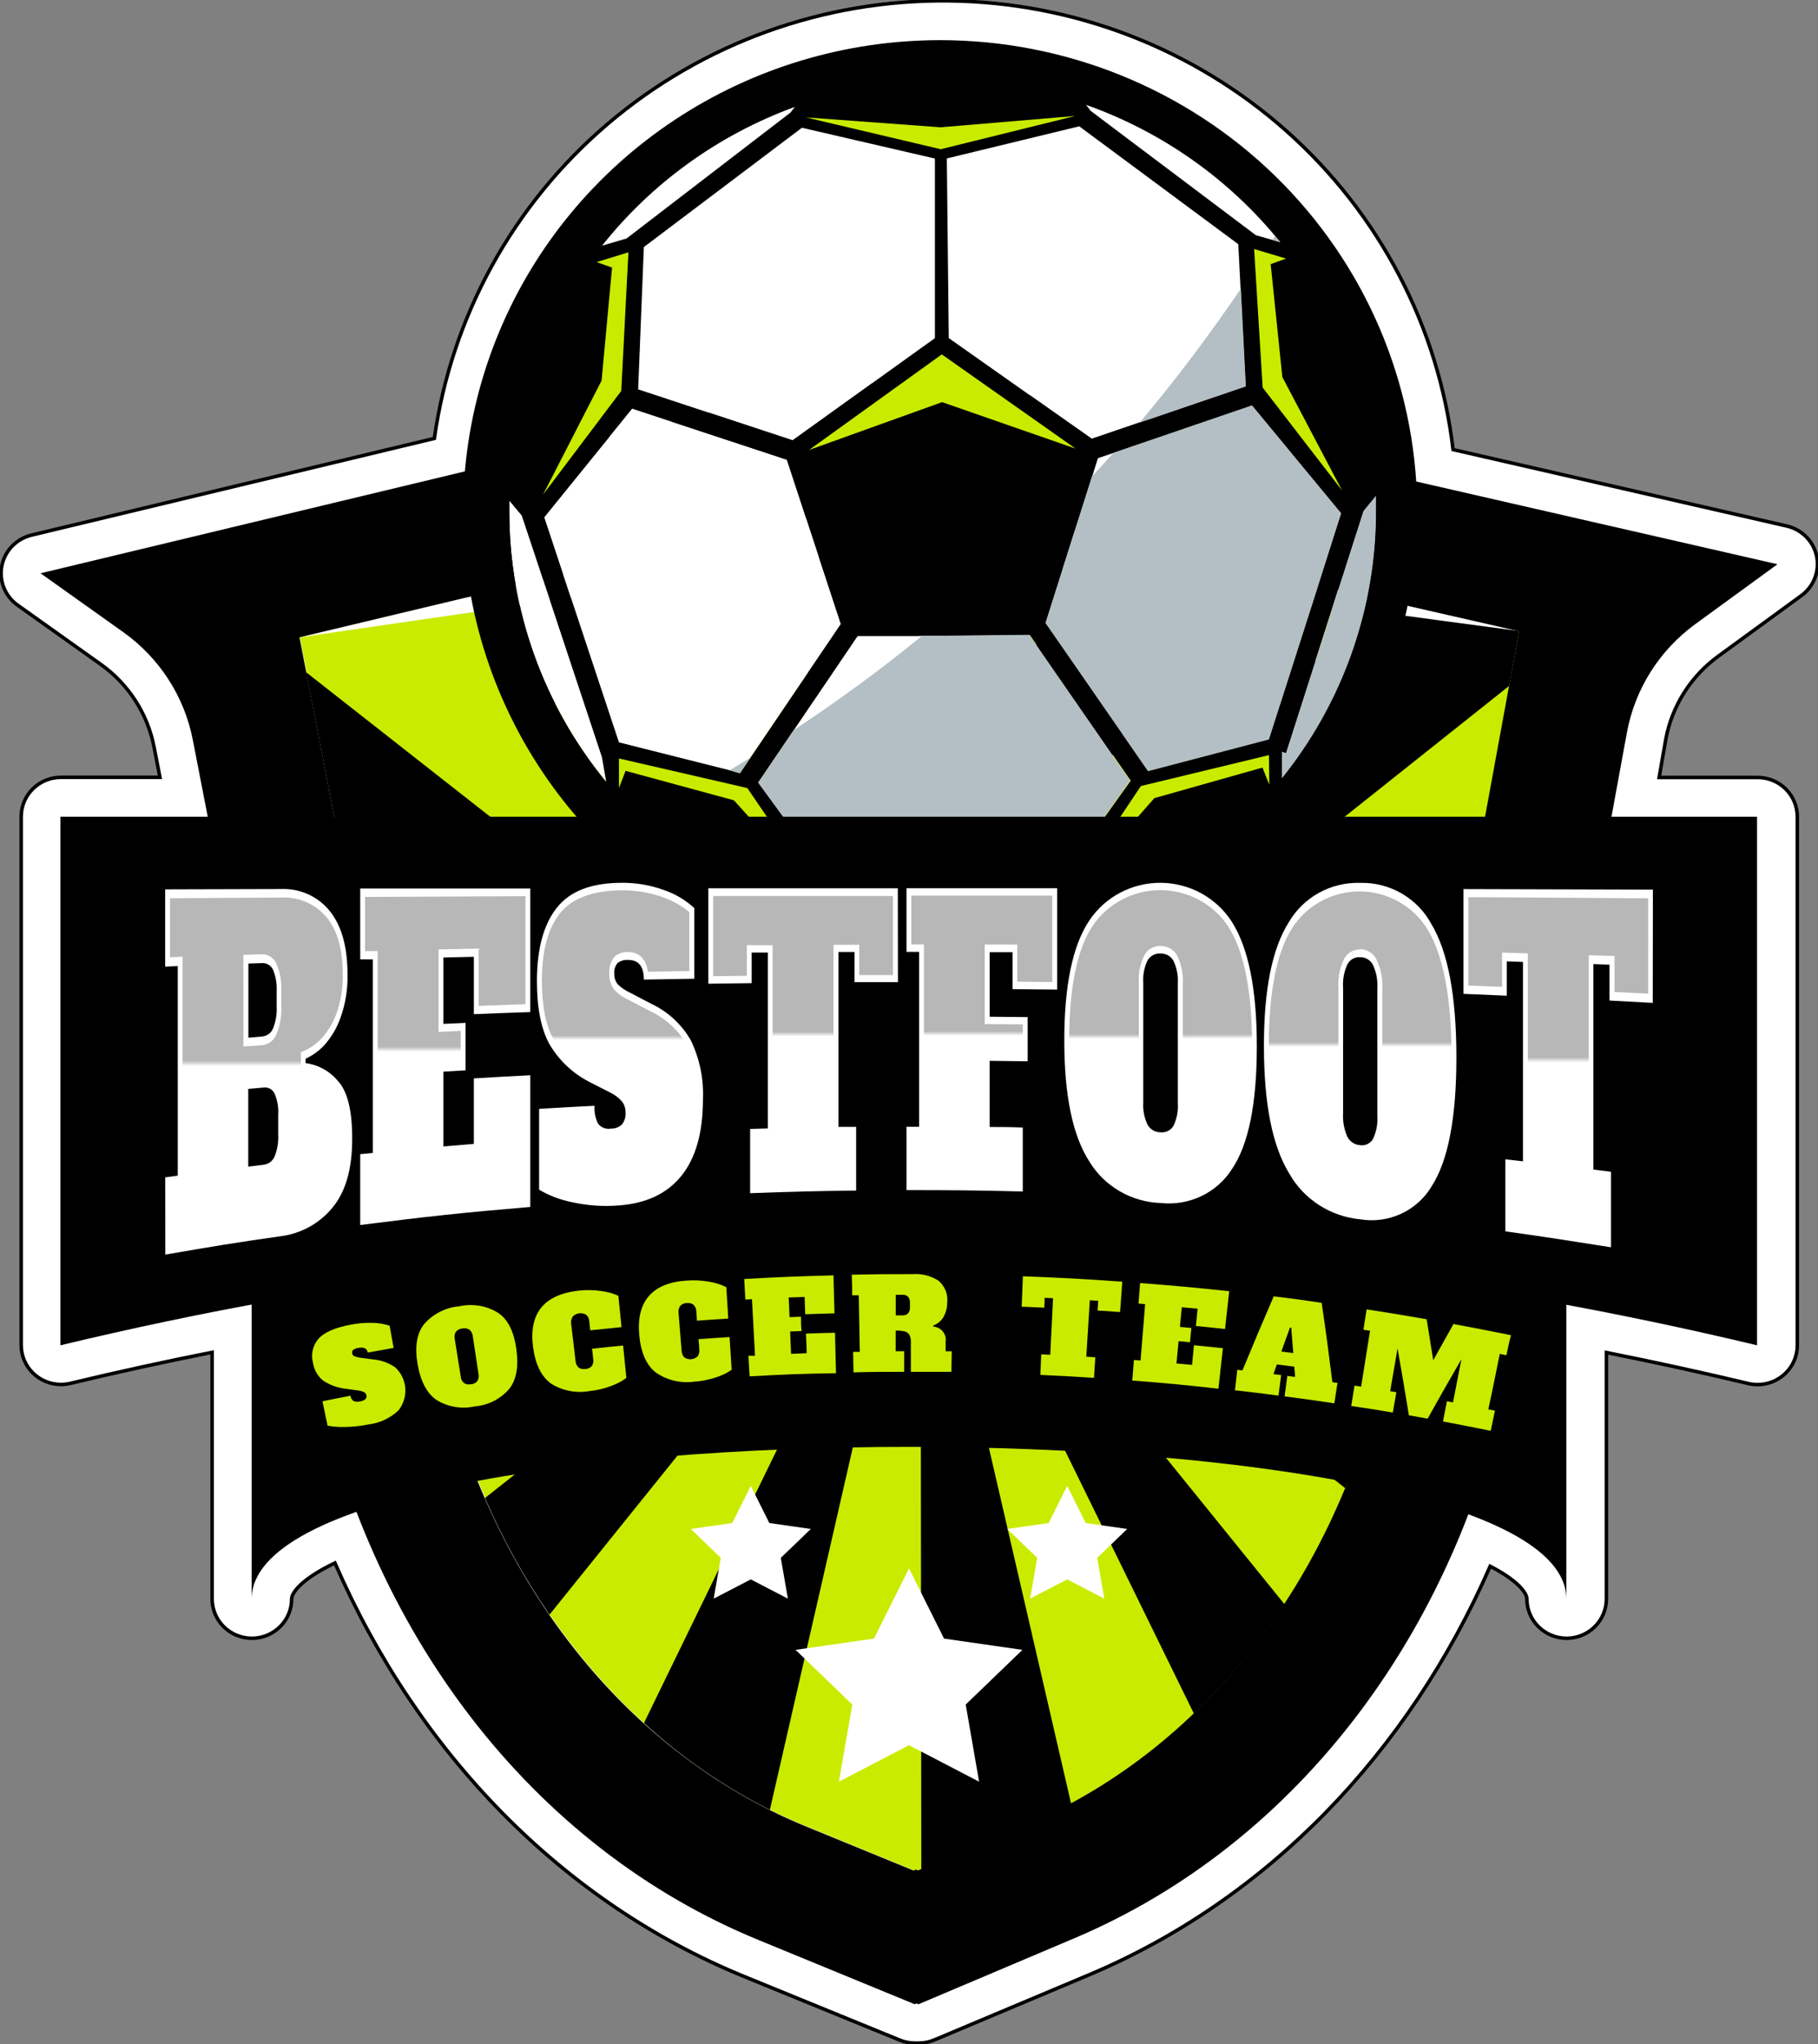
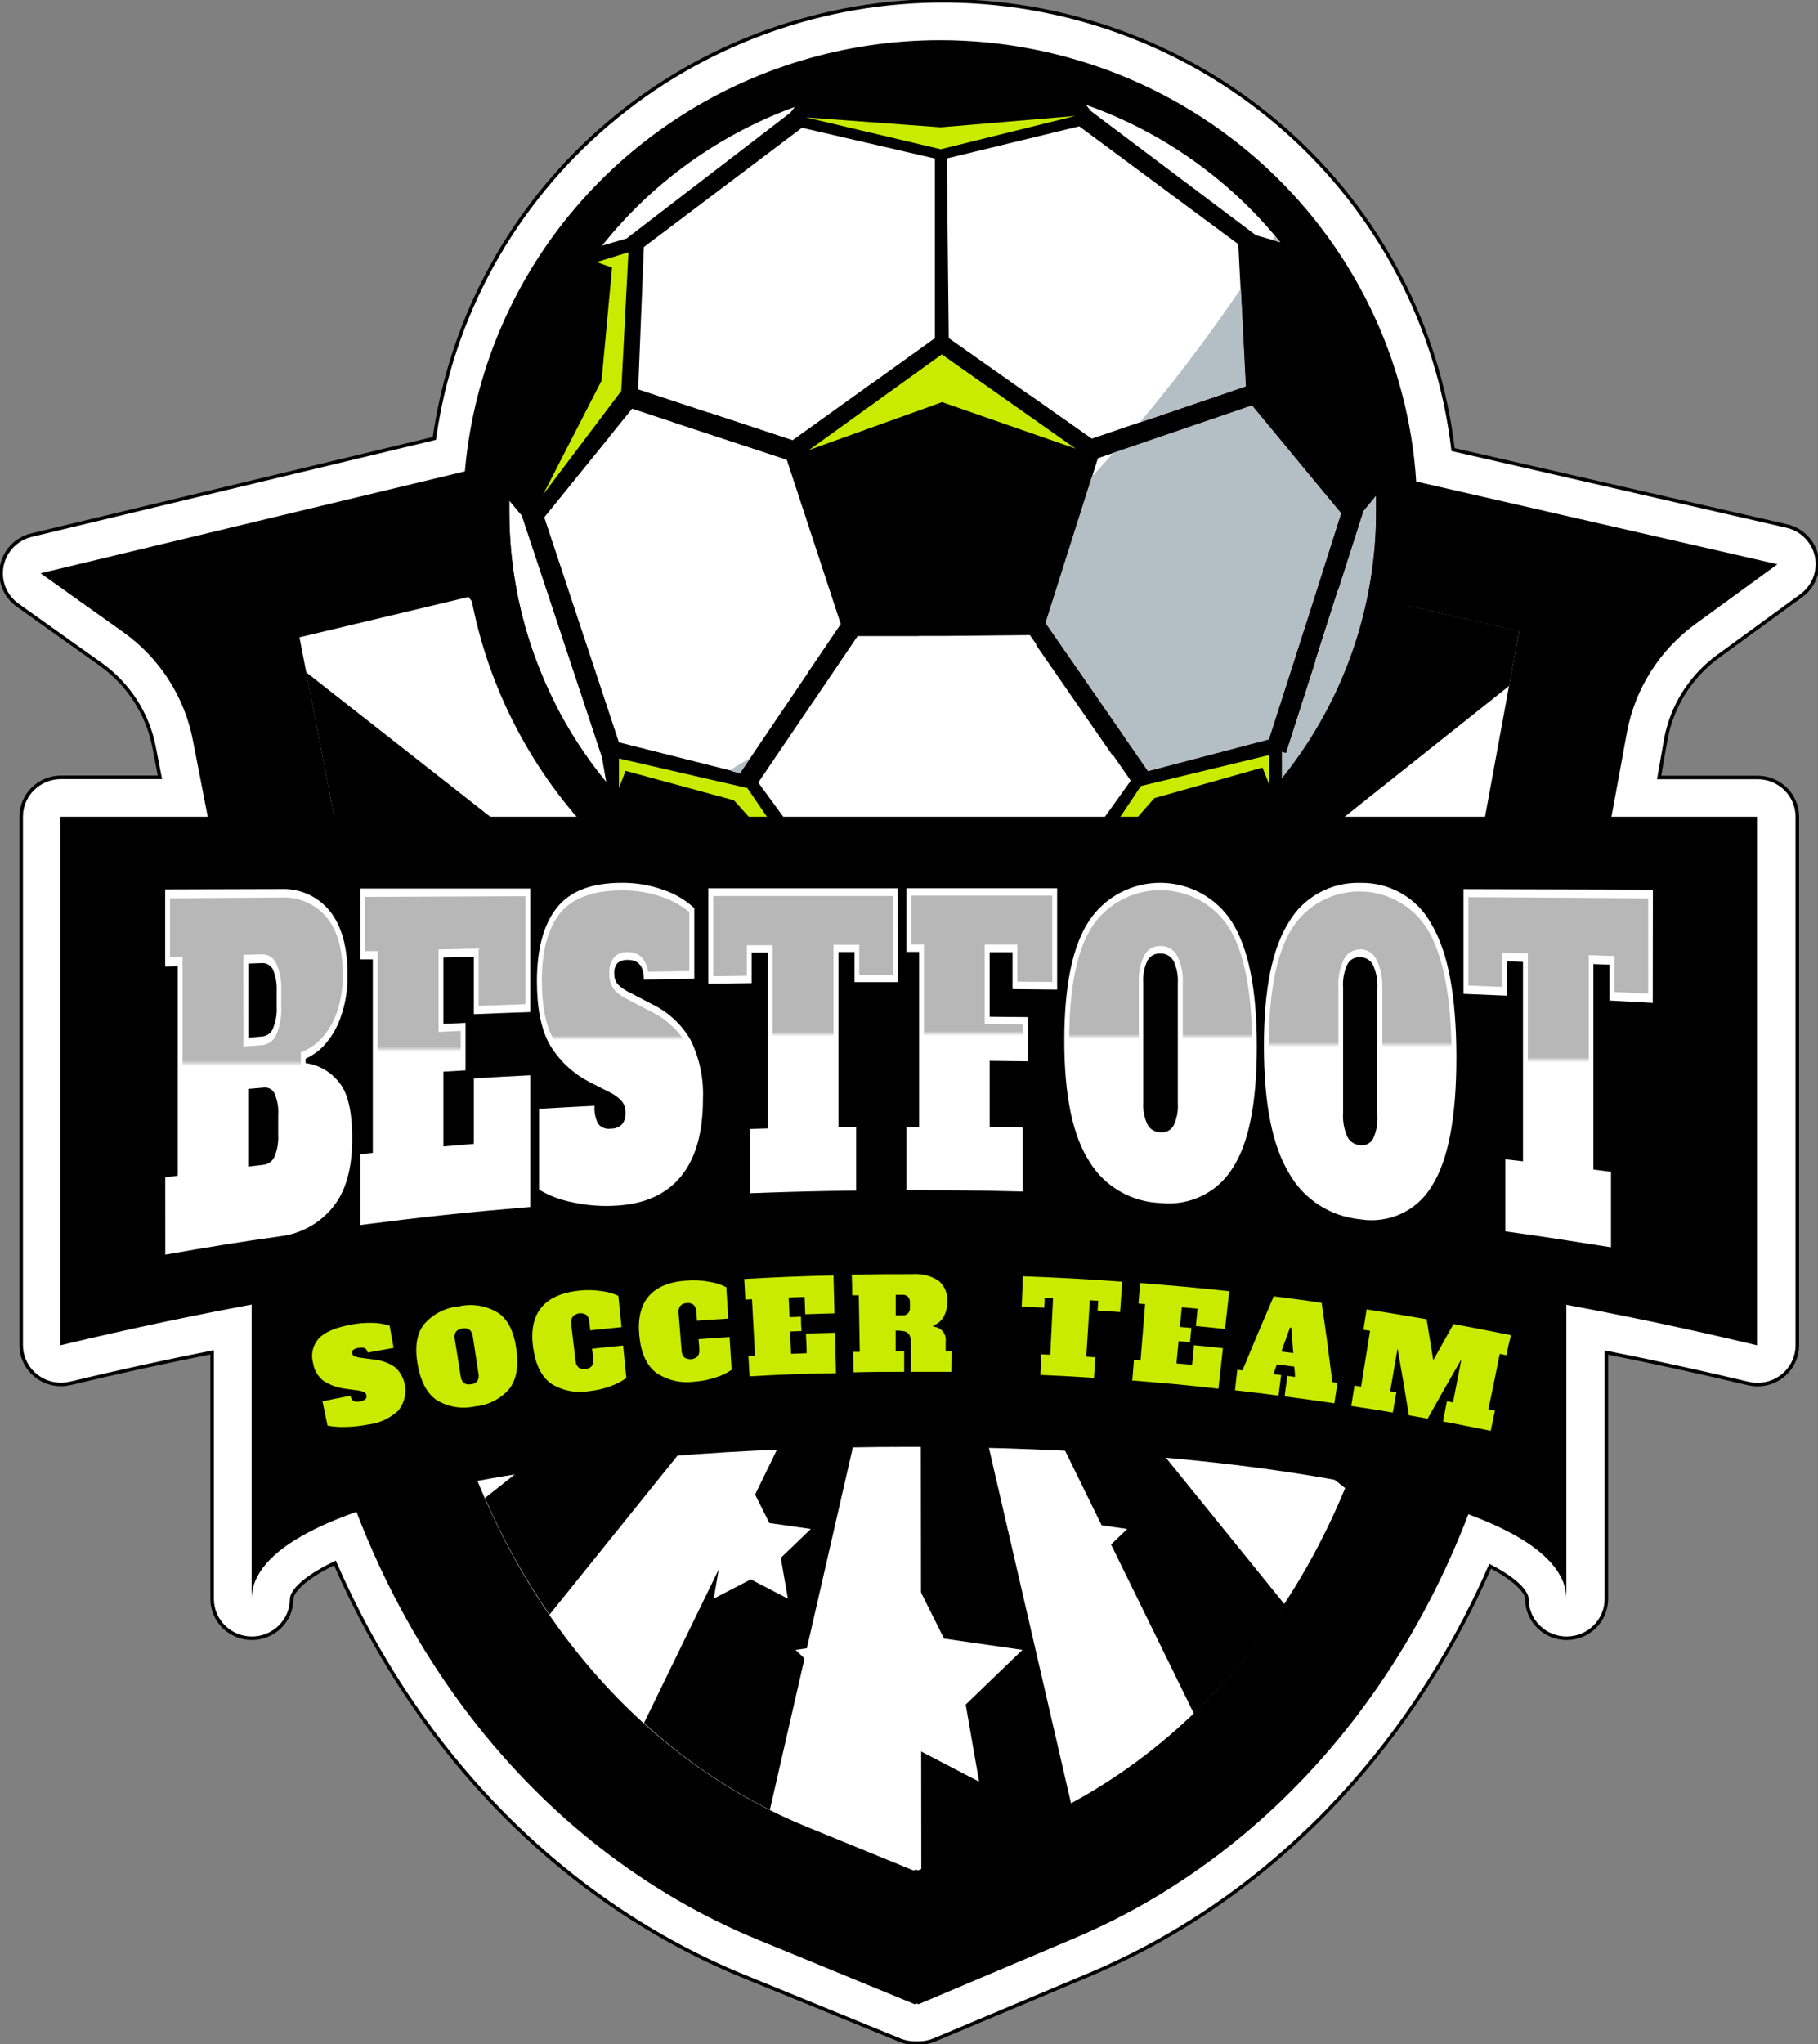
<svg xmlns="http://www.w3.org/2000/svg" width="129" height="145" viewBox="0 0 129 145" fill="none">
  <rect x="0" y="0" width="129" height="145" fill="#808080" stroke="none" />
  <g clip-path="url(#clip0_176_111)">
    <path d="M128.906 39.465C128.797 38.943 128.539 38.463 128.162 38.082C127.786 37.701 127.306 37.434 126.781 37.314L103.106 31.893C102.08 23.194 97.88 15.162 91.293 9.302C84.705 3.442 76.181 0.155 67.317 0.058C58.454 -0.04 49.858 3.059 43.14 8.773C36.422 14.486 32.042 22.424 30.821 31.099L2.238 37.959C1.713 38.085 1.236 38.356 0.863 38.741C0.489 39.126 0.236 39.609 0.132 40.132C0.028 40.655 0.078 41.197 0.276 41.693C0.475 42.189 0.813 42.618 1.251 42.93L7.127 47.11C9.116 48.521 10.479 50.633 10.935 53.01L11.349 55.142H4.325C3.577 55.142 2.86 55.435 2.331 55.958C1.802 56.48 1.504 57.189 1.504 57.929V95.424C1.504 96.163 1.802 96.871 2.331 97.394C2.86 97.917 3.577 98.21 4.325 98.21C4.55 98.21 4.774 98.183 4.993 98.132C8.34 97.329 11.693 96.596 15.053 95.93V113.428C15.053 114.167 15.35 114.876 15.879 115.398C16.408 115.921 17.126 116.215 17.874 116.215C18.622 116.215 19.34 115.921 19.868 115.398C20.397 114.876 20.695 114.167 20.695 113.428C20.695 112.986 21.39 112.011 23.765 110.873C29.669 124.409 39.946 134.953 52.822 140.216L63.847 144.721C64.188 144.86 64.554 144.931 64.923 144.93H65.196C65.576 144.93 65.951 144.855 66.301 144.707L77.273 140.09C89.891 134.781 99.933 124.385 105.739 111.105C107.741 112.141 108.343 113.019 108.343 113.428C108.343 114.167 108.64 114.876 109.169 115.398C109.698 115.921 110.416 116.215 111.164 116.215C111.912 116.215 112.629 115.921 113.158 115.398C113.687 114.876 113.985 114.167 113.985 113.428V95.944C117.344 96.613 120.698 97.345 124.045 98.141C124.264 98.192 124.488 98.219 124.713 98.22C125.461 98.22 126.178 97.926 126.707 97.403C127.236 96.881 127.533 96.172 127.533 95.433V57.938C127.533 57.199 127.236 56.49 126.707 55.967C126.178 55.444 125.461 55.151 124.713 55.151H117.727L118.197 52.461C118.633 50.079 119.979 47.953 121.958 46.525L127.787 42.275C128.227 41.962 128.567 41.531 128.765 41.032C128.964 40.534 129.013 39.99 128.906 39.465Z" fill="white" stroke="black" stroke-width="0.25" />
-     <path d="M64.5 35.679H64.364C60.342 36.135 56.353 36.834 52.418 37.774L21.278 45.206L30.962 95.01C34.117 111.217 43.951 124.139 57.288 129.583L64.871 132.686L65.017 132.626L65.158 132.682L72.708 129.504C85.98 123.93 95.678 110.896 98.659 94.666L107.812 44.76L76.596 37.635C72.652 36.734 68.654 36.076 64.627 35.665L64.5 35.679Z" fill="#C9EB00" />
    <path d="M65.158 35.725L64.608 35.66H64.472H64.34C61.156 36.016 57.991 36.529 54.858 37.198L64.415 78.237C64.7 78.175 64.99 78.144 65.281 78.144L65.158 35.725ZM76.577 37.634C76.192 37.546 75.802 37.458 75.407 37.379L66.15 78.255C66.408 78.312 66.659 78.398 66.898 78.511L85.655 39.711L76.577 37.634ZM44.567 39.632L33.233 42.344L62.972 78.947C63.191 78.777 63.428 78.629 63.677 78.506L44.567 39.632ZM97.004 42.307L67.603 78.938C67.836 79.12 68.047 79.327 68.233 79.556L107.083 48.657L107.793 44.764L97.004 42.307ZM21.72 47.686L24.625 62.611L61.891 80.262C62.012 80.011 62.162 79.774 62.338 79.556L21.72 47.686ZM68.656 80.239C68.774 80.474 68.864 80.722 68.924 80.977L102.58 73.285L104.46 63.033L68.656 80.239ZM26.689 73.234L28.367 81.878L61.543 81.846C61.541 81.557 61.572 81.268 61.637 80.987L26.689 73.234ZM69.023 81.846C69.021 82.133 68.99 82.42 68.929 82.701L99.557 89.575L100.967 81.772L69.023 81.846ZM61.679 82.719L29.947 89.891L30.939 95.001C31.131 95.99 31.352 96.975 31.597 97.941L61.914 83.425C61.808 83.2 61.729 82.963 61.679 82.719ZM68.703 83.458C68.577 83.689 68.429 83.909 68.261 84.113L95.453 105.568C96.545 102.923 97.422 100.195 98.076 97.412L68.703 83.458ZM62.389 84.159L34.413 106.265C35.666 109.162 37.199 111.932 38.992 114.538L62.968 84.754C62.745 84.572 62.543 84.366 62.366 84.141L62.389 84.159ZM67.641 84.768C67.415 84.948 67.171 85.104 66.912 85.232L84.715 121.556C87.149 119.221 89.305 116.618 91.142 113.799L67.641 84.768ZM63.71 85.209L45.695 122.225C48.369 124.678 51.375 126.752 54.628 128.385L64.458 85.451C64.191 85.395 63.932 85.308 63.687 85.19L63.71 85.209ZM66.188 85.469C65.904 85.531 65.614 85.563 65.323 85.562L65.374 132.616L72.713 129.532C73.837 129.068 74.932 128.529 76.004 127.953L66.188 85.469Z" fill="black" />
-     <path d="M107.793 44.765L76.578 40.584C72.632 39.681 68.635 39.015 64.608 38.592H64.472H64.34C60.319 39.045 56.329 39.745 52.395 40.687L21.25 45.211L52.385 37.779C56.32 36.839 60.309 36.141 64.331 35.688H64.463H64.599C68.626 36.106 72.623 36.765 76.568 37.663L107.793 44.765Z" fill="white" />
    <path d="M64.429 26.909H64.284L63.813 26.96C59.263 27.447 54.748 28.223 50.298 29.282L2.877 40.667L8.753 44.848C11.321 46.679 13.084 49.411 13.68 52.484L22.269 96.654C25.983 115.745 37.783 131.069 53.88 137.642L64.904 142.175L65.04 142.12L65.177 142.175L76.149 137.53C92.162 130.795 103.811 115.35 107.323 96.217L115.442 51.959C116.01 48.882 117.743 46.135 120.289 44.276L126.123 40.026L78.566 29.138C74.105 28.119 69.582 27.384 65.026 26.936L64.556 26.895L64.429 26.909ZM64.97 132.63L64.824 132.69L57.241 129.587C43.913 124.143 34.079 111.221 30.915 95.014L21.249 45.21L52.39 37.778C56.324 36.838 60.314 36.139 64.335 35.683H64.472H64.603C68.63 36.094 72.628 36.752 76.572 37.653L107.788 44.778L98.64 94.666C95.659 110.9 85.947 123.93 72.689 129.504L65.139 132.681L64.998 132.625L64.97 132.63Z" fill="black" />
    <path d="M111.145 113.437C111.145 99.038 17.855 99.038 17.855 113.437V81.879H111.145V113.437Z" fill="black" />
    <path d="M64.5 111.259L66.987 116.238L72.549 117.037L68.524 120.916L69.474 126.388L64.5 123.8L59.526 126.388L60.476 120.916L56.452 117.037L62.013 116.238L64.5 111.259Z" fill="white" />
    <path d="M53.274 105.405L54.59 108.039L57.533 108.462L55.403 110.51L55.906 113.404L53.274 112.038L50.641 113.404L51.144 110.51L49.019 108.462L51.957 108.039L53.274 105.405Z" fill="white" />
    <path d="M75.726 105.405L74.41 108.039L71.472 108.462L73.597 110.51L73.094 113.404L75.726 112.038L78.359 113.404L77.856 110.51L79.981 108.462L77.043 108.039L75.726 105.405Z" fill="white" />
    <path d="M43.016 53.576V55.462C38.945 50.506 36.556 44.41 36.189 38.038C36.157 37.453 36.138 36.863 36.138 36.273C36.138 36.013 36.138 35.757 36.138 35.502L37.031 36.57L37.971 39.385L42.71 53.673L43.016 53.576Z" fill="white" />
    <path d="M97.634 35.948C97.634 36.547 97.634 37.133 97.601 37.722C97.301 44.097 94.977 50.216 90.958 55.211V53.325L91.259 53.423L95.847 39.088L96.755 36.259L97.634 35.182C97.629 35.437 97.634 35.693 97.634 35.948Z" fill="white" />
    <path d="M59.667 44.268L57.82 46.995L53.236 53.758L52.508 54.826L51.769 54.64L43.914 52.666L39.941 40.705L38.611 36.696L44.854 28.99L55.836 32.609L59.667 44.268Z" fill="white" />
    <path d="M95.166 36.404L93.882 40.426L90.037 52.434L81.462 54.677L76.065 46.897L74.189 44.193L77.485 33.812L77.898 32.497L79.013 32.121L88.843 28.758L95.166 36.404Z" fill="white" />
    <path d="M45.282 27.615L56.245 31.233L66.338 23.987V11.246L56.903 9.062L45.691 17.526L45.282 27.615Z" fill="white" />
    <path d="M88.401 27.392L80.86 29.97L77.48 31.126L67.307 23.982L67.17 11.241L76.582 8.96L87.888 17.307L88.048 20.452L88.401 27.392Z" fill="white" />
    <path d="M56.085 8.004L56.409 7.581C51.01 9.552 46.27 12.966 42.719 17.442L44.459 16.931L56.085 8.004Z" fill="white" />
    <path d="M90.85 17.187L90.29 17.029L89.106 16.7L77.386 7.874L77.057 7.451C82.29 9.306 86.923 12.514 90.474 16.741C90.61 16.89 90.728 17.039 90.85 17.187Z" fill="white" />
    <path d="M80.183 55.379L73.846 64.237L67.039 64.251L60.231 64.311L53.795 55.518L56.315 51.797L59.46 47.147L60.838 45.113H66.935L73.028 45.048L74.429 47.068L80.183 55.379Z" fill="white" />
    <path d="M75.026 65.705C69.806 67.18 64.277 67.208 59.042 65.788L59.301 65.649V65.756L67.015 65.686H74.734V65.584L75.026 65.705Z" fill="white" />
    <path d="M66.71 2.848C59.999 2.848 53.44 4.819 47.866 8.511C42.292 12.203 37.954 17.448 35.403 23.581C32.853 29.714 32.205 36.457 33.542 42.955C34.879 49.452 38.14 55.41 42.911 60.072C47.683 64.735 53.749 67.89 60.34 69.138C66.93 70.387 73.748 69.671 79.925 67.083C86.104 64.494 91.364 60.15 95.037 54.601C98.711 49.053 100.633 42.55 100.558 35.92C100.459 27.115 96.849 18.703 90.512 12.511C84.175 6.32 75.622 2.847 66.71 2.848ZM66.338 11.246V23.987L56.24 31.238L45.282 27.62L45.686 17.526L56.903 9.063L66.338 11.246ZM76.582 8.961L87.865 17.322L88.382 27.411L77.457 31.127L67.321 23.983L67.184 11.241L76.582 8.961ZM56.409 7.567L56.085 7.99L44.459 16.918L42.72 17.428C46.272 12.957 51.011 9.548 56.409 7.581V7.567ZM90.85 17.178L89.111 16.685L77.386 7.86L77.062 7.437C82.485 9.36 87.26 12.738 90.85 17.192V17.178ZM43.016 55.467C38.559 50.038 36.13 43.259 36.138 36.269C36.138 36.013 36.138 35.758 36.138 35.502L37.031 36.571L42.705 53.674L43.016 55.467ZM91.24 53.423L96.736 36.236L97.62 35.163C97.62 35.419 97.62 35.674 97.62 35.93C97.702 42.918 95.345 49.721 90.944 55.193L91.24 53.423ZM43.909 52.67L38.611 36.696L44.854 28.99L55.836 32.613L59.667 44.268L52.507 54.849L43.909 52.67ZM81.457 54.682L74.189 44.193L77.898 32.497L88.843 28.781L95.166 36.422L90.037 52.434L81.457 54.682ZM67.048 66.829C64.349 66.831 61.662 66.481 59.056 65.788L59.319 65.756L67.039 65.681H74.758L75.021 65.714C72.425 66.431 69.744 66.806 67.048 66.829ZM67.048 64.246L60.241 64.311L53.805 55.513L60.857 45.113H66.968L73.08 45.053L80.235 55.379L73.893 64.241L67.048 64.246Z" fill="black" />
    <path d="M66.837 28.53L57.406 31.921L66.827 25.139L76.319 31.823L66.856 28.53H66.837Z" fill="#C9EB00" />
    <path d="M66.752 10.586L57.19 8.329L66.743 9.03L76.29 8.227L66.752 10.586Z" fill="#C9EB00" />
    <path d="M42.33 18.594L44.591 17.898L44.083 27.731L38.536 35.084L42.687 26.997L43.43 18.98L42.33 18.594Z" fill="#C9EB00" />
-     <path d="M91.254 18.343L88.989 17.665L89.595 27.494L95.227 34.791L90.991 26.746L90.164 18.738L91.254 18.343Z" fill="#C9EB00" />
    <path d="M43.919 55.903V53.804L53.029 55.903L58.492 63.907L52.08 56.772L44.389 54.682L43.919 55.903Z" fill="#C9EB00" />
    <path d="M90.065 55.666L90.041 53.566L80.954 55.759L75.571 63.818L81.909 56.618L89.581 54.449L90.065 55.666Z" fill="#C9EB00" />
    <path d="M51.77 54.644C52.24 54.356 52.752 54.054 53.236 53.757L52.508 54.848L51.77 54.644Z" fill="#B3BFC4" />
    <path d="M74.763 65.569L75.026 65.704C69.806 67.179 64.277 67.208 59.042 65.788L59.301 65.648V65.755L67.015 65.686H74.734L74.763 65.569Z" fill="#B3BFC4" />
-     <path d="M74.429 47.069L80.183 55.379L73.846 64.242H67.039L60.227 64.306L53.795 55.509L56.315 51.793C59.471 49.715 62.516 47.48 65.44 45.095H66.921L73.033 45.034L74.429 47.069Z" fill="#B3BFC4" />
    <path d="M88.401 27.392L80.879 29.97C83.43 26.927 85.823 23.758 88.048 20.476L88.401 27.392Z" fill="#B3BFC4" />
    <path d="M90.85 17.187L90.29 17.029C90.347 16.932 90.413 16.839 90.474 16.741C90.61 16.89 90.728 17.038 90.85 17.187Z" fill="#B3BFC4" />
    <path d="M93.882 40.449L90.037 52.457L81.462 54.705L76.065 46.897L74.185 44.193L77.475 33.812C77.988 33.259 78.5 32.692 79.003 32.121L88.833 28.758L95.156 36.404L93.882 40.449Z" fill="#B3BFC4" />
    <path d="M97.634 35.948C97.634 36.547 97.634 37.133 97.601 37.722C97.301 44.097 94.977 50.216 90.958 55.211V53.325L91.259 53.423L95.847 39.088L96.755 36.259L97.634 35.182C97.629 35.437 97.634 35.693 97.634 35.948Z" fill="#B3BFC4" />
    <path d="M124.675 95.432C84.449 85.814 44.32 85.814 4.288 95.432V57.938H124.675V95.432Z" fill="black" />
    <path d="M24.488 101.225C24.071 101.24 23.653 101.209 23.243 101.132L22.881 99.404C23.675 99.241 24.075 99.162 24.869 99.009C24.885 99.153 24.958 99.285 25.072 99.376C25.219 99.444 25.386 99.457 25.542 99.413C25.685 99.398 25.821 99.341 25.932 99.251C25.966 99.216 25.991 99.172 26.003 99.125C26.016 99.078 26.015 99.028 26.002 98.981C25.994 98.934 25.974 98.89 25.946 98.851C25.918 98.812 25.881 98.781 25.838 98.758C25.697 98.692 25.546 98.65 25.391 98.633L24.559 98.521C23.978 98.458 23.421 98.259 22.933 97.941C22.543 97.626 22.287 97.178 22.213 96.686C22.13 96.391 22.121 96.081 22.188 95.782C22.255 95.483 22.396 95.205 22.599 94.972C23.003 94.508 23.765 94.183 24.883 93.969C25.393 93.87 25.911 93.826 26.43 93.839C26.844 93.845 27.255 93.914 27.648 94.043L27.93 95.618L26.092 95.948C26.04 95.655 25.819 95.544 25.438 95.618C25.303 95.631 25.173 95.679 25.062 95.757C25.029 95.789 25.005 95.829 24.992 95.873C24.98 95.918 24.98 95.964 24.992 96.008C24.999 96.056 25.02 96.102 25.052 96.139C25.083 96.177 25.124 96.205 25.17 96.222C25.322 96.274 25.48 96.309 25.64 96.324L26.486 96.436C27.05 96.483 27.591 96.679 28.052 97.002C28.469 97.395 28.721 97.928 28.76 98.495C28.798 99.063 28.619 99.624 28.259 100.068C27.67 100.612 26.921 100.957 26.12 101.053C25.582 101.159 25.037 101.217 24.488 101.225Z" fill="#C9EB00" />
    <path d="M30.995 99.325C30.302 98.861 29.848 98.01 29.631 96.775C29.42 95.539 29.566 94.587 30.102 93.923C30.733 93.199 31.625 92.748 32.589 92.664C33.533 92.454 34.523 92.621 35.343 93.129C36.044 93.593 36.472 94.471 36.641 95.716C36.81 96.961 36.641 97.904 36.114 98.549C35.498 99.251 34.63 99.687 33.693 99.766C32.77 99.971 31.802 99.812 30.995 99.325ZM33.872 97.969C33.966 97.814 33.995 97.629 33.952 97.453C33.792 96.389 33.707 95.855 33.547 94.791C33.533 94.613 33.451 94.448 33.317 94.327C33.169 94.234 32.99 94.202 32.819 94.239C32.728 94.243 32.64 94.266 32.559 94.306C32.478 94.346 32.407 94.402 32.349 94.471C32.255 94.626 32.226 94.811 32.269 94.987L32.692 97.648C32.698 97.737 32.722 97.824 32.762 97.904C32.803 97.984 32.859 98.055 32.927 98.113C32.996 98.157 33.073 98.187 33.153 98.202C33.234 98.216 33.317 98.214 33.397 98.196C33.489 98.197 33.579 98.176 33.661 98.137C33.743 98.097 33.816 98.04 33.872 97.969Z" fill="#C9EB00" />
    <path d="M39.114 98.159C38.423 97.667 37.99 96.803 37.825 95.563C37.515 93.185 38.578 91.847 41.022 91.559C41.579 91.493 42.142 91.502 42.696 91.587C43.105 91.637 43.503 91.749 43.876 91.921C43.965 92.813 44.012 93.254 44.102 94.141L41.883 94.369L41.812 93.733C41.805 93.557 41.73 93.39 41.601 93.268C41.454 93.181 41.283 93.144 41.113 93.162C40.943 93.181 40.784 93.254 40.66 93.37C40.553 93.513 40.505 93.691 40.524 93.867C40.651 94.94 40.712 95.475 40.839 96.543C40.849 96.718 40.924 96.884 41.05 97.007C41.118 97.055 41.194 97.089 41.275 97.107C41.355 97.125 41.439 97.128 41.521 97.114C41.61 97.115 41.698 97.096 41.779 97.06C41.86 97.024 41.932 96.971 41.991 96.905C42.041 96.83 42.076 96.746 42.093 96.657C42.11 96.569 42.109 96.478 42.09 96.39C42.061 96.106 42.042 95.962 42.01 95.674C42.893 95.577 43.331 95.535 44.214 95.447C44.304 96.376 44.351 96.84 44.445 97.746C44.123 97.984 43.766 98.174 43.387 98.308C42.888 98.502 42.364 98.627 41.831 98.68C40.891 98.847 39.922 98.661 39.114 98.159Z" fill="#C9EB00" />
    <path d="M46.546 97.37C45.878 96.859 45.479 95.976 45.361 94.727C45.136 92.344 46.25 91.01 48.699 90.843C49.257 90.799 49.818 90.828 50.368 90.932C50.776 90.998 51.171 91.126 51.539 91.312C51.59 92.204 51.618 92.65 51.675 93.537C50.786 93.593 50.344 93.621 49.456 93.686L49.409 93.045C49.41 92.863 49.339 92.688 49.212 92.557C49.145 92.507 49.07 92.47 48.989 92.45C48.908 92.429 48.824 92.424 48.741 92.437C48.654 92.434 48.566 92.45 48.485 92.483C48.404 92.517 48.331 92.568 48.271 92.632C48.165 92.78 48.121 92.963 48.149 93.143C48.238 94.216 48.281 94.75 48.365 95.828C48.371 96 48.439 96.165 48.558 96.292C48.7 96.387 48.87 96.432 49.041 96.419C49.211 96.407 49.373 96.337 49.498 96.222C49.601 96.074 49.643 95.893 49.616 95.716C49.616 95.428 49.583 95.284 49.564 94.996C50.443 94.931 50.885 94.903 51.769 94.847L51.915 97.17C51.585 97.397 51.222 97.574 50.838 97.695C50.334 97.871 49.807 97.977 49.273 98.011C48.314 98.145 47.34 97.916 46.546 97.37Z" fill="#C9EB00" />
    <path d="M53.189 97.634C53.156 97.049 53.137 96.756 53.104 96.171H53.574C53.49 94.569 53.447 93.765 53.358 92.162L52.888 92.19C52.855 91.605 52.841 91.312 52.808 90.727C55.342 90.588 56.607 90.537 59.141 90.472L59.211 93.166C58.379 93.189 57.965 93.198 57.138 93.231L57.091 92L55.963 92.042L56.024 93.435L56.837 93.403C56.837 93.811 56.837 94.016 56.875 94.42L56.066 94.453C56.09 95.084 56.104 95.405 56.132 96.037L57.237 95.995C57.237 95.433 57.204 95.149 57.185 94.601C58.008 94.573 58.421 94.559 59.249 94.541L59.319 97.411C56.861 97.449 55.638 97.5 53.189 97.634Z" fill="#C9EB00" />
    <path d="M60.537 95.897H61.007L60.937 91.884H60.466C60.466 91.299 60.466 91.006 60.438 90.421C62.164 90.388 63.024 90.379 64.749 90.383C65.398 90.335 66.046 90.498 66.592 90.848C66.814 91.036 66.987 91.275 67.095 91.543C67.203 91.812 67.243 92.103 67.213 92.39C67.216 92.751 67.125 93.106 66.949 93.421C66.791 93.7 66.535 93.913 66.23 94.021V94.109C66.359 94.117 66.486 94.152 66.601 94.211C66.716 94.269 66.817 94.351 66.899 94.451C66.981 94.55 67.041 94.665 67.075 94.788C67.11 94.912 67.118 95.041 67.1 95.168C67.1 95.447 67.1 95.581 67.1 95.855H67.532L67.509 97.314C66.357 97.314 65.784 97.314 64.632 97.314V95.219C64.643 95.037 64.607 94.855 64.528 94.689C64.453 94.569 64.333 94.482 64.195 94.448C63.984 94.403 63.77 94.383 63.555 94.388V95.851H64.157C64.157 96.436 64.157 96.729 64.157 97.314C62.718 97.314 61.999 97.314 60.56 97.351C60.551 96.775 60.546 96.482 60.537 95.897ZM64.03 93.31C64.103 93.316 64.176 93.306 64.245 93.282C64.314 93.258 64.376 93.22 64.43 93.171C64.529 93.049 64.578 92.894 64.566 92.739V92.418C64.58 92.262 64.531 92.107 64.43 91.986C64.375 91.937 64.312 91.899 64.242 91.875C64.172 91.851 64.099 91.841 64.025 91.847H63.56C63.56 92.432 63.56 92.725 63.56 93.31H64.03Z" fill="#C9EB00" />
    <path d="M79.478 93.073L77.88 92.966L77.927 92.274L77.33 92.237C77.231 93.84 77.179 94.639 77.081 96.241L77.72 96.283L77.626 97.742C76.103 97.644 75.341 97.602 73.818 97.533C73.841 96.947 73.856 96.655 73.884 96.074L74.523 96.102C74.603 94.499 74.645 93.696 74.721 92.093L74.123 92.065C74.123 92.344 74.123 92.483 74.095 92.762C73.456 92.73 73.155 92.716 72.497 92.692C72.53 91.828 72.544 91.401 72.581 90.537C75.402 90.644 76.812 90.718 79.633 90.923C79.572 91.782 79.544 92.214 79.478 93.073Z" fill="#C9EB00" />
    <path d="M80.343 97.932L80.46 96.474L80.931 96.511C81.058 94.908 81.123 94.109 81.255 92.511L80.785 92.474C80.832 91.889 80.855 91.596 80.898 91.016C83.432 91.211 84.696 91.327 87.221 91.596C87.103 92.669 87.042 93.204 86.925 94.276C86.097 94.188 85.683 94.142 84.856 94.063C84.908 93.575 84.931 93.329 84.978 92.837L83.855 92.734C83.803 93.292 83.775 93.575 83.723 94.128L84.536 94.202C84.494 94.606 84.475 94.811 84.438 95.215L83.629 95.14C83.568 95.772 83.54 96.07 83.479 96.72L84.584 96.822L84.72 95.428C85.543 95.507 85.956 95.549 86.774 95.638L86.454 98.513C84.01 98.234 82.788 98.123 80.343 97.932Z" fill="#C9EB00" />
    <path d="M94.54 98.048L94.902 98.099C94.813 98.679 94.771 98.967 94.681 99.548C93.271 99.339 92.566 99.237 91.151 99.056C91.226 98.475 91.264 98.182 91.344 97.602L91.889 97.676C91.889 97.383 91.861 97.239 91.837 96.947L90.601 96.789C90.502 97.063 90.455 97.202 90.361 97.476L90.906 97.546L90.718 99C89.482 98.837 88.866 98.763 87.63 98.624L87.794 97.17L88.161 97.212C89.031 95.107 89.477 94.058 90.38 91.958C91.738 92.125 92.42 92.213 93.779 92.422C94.117 94.661 94.254 95.79 94.54 98.048ZM90.921 95.874L91.767 95.985C91.71 95.261 91.682 94.898 91.621 94.178H91.532L90.921 95.874Z" fill="#C9EB00" />
    <path d="M106.89 96.139L106.42 96.041C106.096 97.616 105.95 98.401 105.607 99.976L106.077 100.069C105.955 100.64 105.894 100.928 105.776 101.499C104.422 101.225 103.745 101.091 102.391 100.835C102.504 100.264 102.556 99.976 102.669 99.4L103.101 99.483C103.341 98.257 103.458 97.625 103.698 96.418C102.725 98.099 102.246 98.945 101.301 100.635L99.97 100.399C99.665 98.499 99.5 97.551 99.166 95.656C98.955 96.868 98.851 97.472 98.644 98.689L99.082 98.759C98.978 99.339 98.931 99.627 98.828 100.203C97.653 100.004 97.06 99.906 95.88 99.739C95.974 99.163 96.016 98.875 96.111 98.294L96.581 98.364L97.215 94.402L96.745 94.327C96.835 93.751 96.882 93.463 96.971 92.883C98.677 93.148 99.528 93.287 101.23 93.584C101.423 94.75 101.512 95.331 101.7 96.492C102.269 95.466 102.556 94.95 103.134 93.923C104.77 94.225 105.588 94.388 107.219 94.718C107.069 95.261 107.008 95.563 106.89 96.139Z" fill="#C9EB00" />
    <path d="M11.725 83.518L12.613 83.397C12.613 78.443 12.613 73.488 12.613 68.533L11.72 68.57V63.089L19.924 63.066C20.59 63.035 21.254 63.162 21.861 63.436C22.468 63.71 22.999 64.123 23.412 64.641C24.244 65.686 24.658 67.172 24.658 69.123C24.684 70.175 24.513 71.222 24.155 72.212C23.899 72.935 23.501 73.601 22.984 74.172C22.616 74.562 22.175 74.877 21.686 75.101V75.413C22.584 75.534 23.403 75.987 23.976 76.681C24.658 77.415 24.996 78.776 24.991 80.787C24.991 82.938 24.521 84.559 23.581 85.678C22.668 86.79 21.356 87.512 19.919 87.694C16.628 88.159 15.001 88.433 11.729 88.999L11.725 83.518ZM18.584 73.527C18.755 73.516 18.92 73.457 19.059 73.358C19.198 73.258 19.305 73.122 19.369 72.965C19.57 72.473 19.66 71.943 19.632 71.413V70.271C19.655 69.762 19.565 69.255 19.369 68.784C19.301 68.638 19.19 68.516 19.051 68.433C18.912 68.35 18.751 68.311 18.588 68.32L17.625 68.352V73.61L18.584 73.527ZM18.706 82.626C18.875 82.605 19.036 82.54 19.172 82.438C19.308 82.336 19.415 82.201 19.482 82.046C19.682 81.549 19.77 81.015 19.74 80.48V79.087C19.775 78.569 19.687 78.05 19.482 77.573C19.415 77.429 19.304 77.311 19.165 77.234C19.025 77.158 18.864 77.129 18.706 77.15L17.615 77.243V82.757L18.706 82.626Z" fill="white" />
    <path d="M25.56 86.899C25.56 84.888 25.56 83.885 25.56 81.873L26.453 81.785C26.453 77.205 26.453 72.628 26.453 68.054H25.56C25.56 66.043 25.56 65.04 25.56 63.028H37.628C37.628 66.535 37.628 68.287 37.628 71.793C36.025 71.849 35.226 71.877 33.623 71.942C33.623 70.316 33.623 69.499 33.623 67.873L31.46 67.924C31.46 69.782 31.46 70.748 31.46 72.63L33.035 72.56C33.035 73.907 33.035 74.581 33.035 75.928L31.46 76.02C31.46 78.143 31.46 79.202 31.46 81.325L33.623 81.144C33.623 79.286 33.623 78.357 33.623 76.499C35.226 76.401 36.025 76.355 37.628 76.276C37.628 79.992 37.628 81.878 37.628 85.617C32.795 86.026 30.384 86.286 25.56 86.899Z" fill="white" />
    <path d="M40.604 85.283C39.774 85.123 38.979 84.821 38.254 84.391C38.254 82.096 38.254 80.954 38.254 78.659C39.828 78.566 40.604 78.52 42.188 78.441C42.154 78.879 42.24 79.319 42.438 79.713C42.543 79.849 42.683 79.953 42.844 80.014C43.005 80.075 43.18 80.092 43.35 80.062C43.496 80.067 43.643 80.041 43.78 79.988C43.916 79.934 44.04 79.853 44.144 79.751C44.322 79.514 44.408 79.222 44.389 78.928C44.396 78.654 44.314 78.385 44.154 78.162C43.933 77.898 43.659 77.683 43.35 77.53L41.812 76.745C40.618 76.129 39.629 75.186 38.963 74.028C38.387 72.953 38.098 71.478 38.098 69.601C38.098 67.325 38.569 65.583 39.509 64.394C40.449 63.205 41.977 62.624 44.135 62.624C45.13 62.617 46.118 62.783 47.054 63.117C47.876 63.389 48.63 63.833 49.264 64.417V69.429L45.686 69.49C45.686 68.561 45.319 68.096 44.581 68.096C44.307 68.073 44.033 68.153 43.815 68.319C43.642 68.532 43.561 68.804 43.589 69.076C43.575 69.353 43.668 69.625 43.848 69.838C44.096 70.077 44.384 70.272 44.699 70.414C45.319 70.744 45.639 70.906 46.255 71.227C47.417 71.785 48.38 72.679 49.014 73.791C49.645 75.094 49.942 76.529 49.88 77.972C49.88 80.341 49.367 82.152 48.347 83.415C47.327 84.679 45.832 85.38 43.862 85.515C42.77 85.599 41.672 85.52 40.604 85.283Z" fill="white" />
    <path d="M63.715 69.671C62.483 69.671 61.867 69.671 60.636 69.671V67.53H59.493C59.493 72.491 59.493 74.962 59.493 79.937H60.749V84.456C57.74 84.493 56.235 84.531 53.227 84.642V80.085L54.482 80.048C54.482 75.059 54.482 72.56 54.482 67.571H53.335V69.741L50.26 69.782V63.015H63.706L63.715 69.671Z" fill="white" />
    <path d="M64.322 84.424V79.932H65.215V67.525H64.322V63.01H75.012C75.012 65.885 75.012 67.325 75.012 70.2L71.848 70.168C71.848 69.118 71.848 68.593 71.848 67.543H70.222C70.222 69.378 70.222 70.293 70.222 72.123L72.92 72.151V75.287L70.222 75.254V79.946C71.162 79.946 71.632 79.946 72.572 79.987V84.521C69.272 84.442 67.622 84.424 64.322 84.424Z" fill="white" />
    <path d="M77.306 82.408C76.117 80.578 75.519 77.726 75.519 73.819C75.519 69.913 76.107 67.075 77.292 65.3C77.844 64.472 78.598 63.793 79.483 63.326C80.369 62.858 81.359 62.617 82.362 62.624C83.366 62.631 84.353 62.886 85.231 63.365C86.11 63.845 86.854 64.534 87.395 65.37C88.584 67.228 89.181 70.173 89.181 74.223C89.181 78.274 88.598 81.191 87.413 82.937C86.884 83.765 86.13 84.429 85.237 84.853C84.345 85.278 83.349 85.446 82.364 85.339C81.341 85.306 80.342 85.021 79.458 84.509C78.575 83.997 77.835 83.275 77.306 82.408ZM83.267 79.858C83.504 79.369 83.61 78.828 83.573 78.288C83.573 74.874 83.573 73.178 83.573 69.75C83.608 69.204 83.503 68.657 83.267 68.162C83.179 68 83.047 67.865 82.886 67.773C82.725 67.681 82.541 67.636 82.355 67.641C82.168 67.627 81.982 67.665 81.817 67.753C81.652 67.84 81.515 67.972 81.424 68.134C81.19 68.623 81.086 69.163 81.123 69.704C81.123 73.099 81.123 74.813 81.123 78.19C81.087 78.74 81.192 79.29 81.429 79.788C81.519 79.949 81.652 80.083 81.812 80.177C81.972 80.271 82.155 80.321 82.341 80.322C82.524 80.343 82.71 80.31 82.875 80.228C83.04 80.145 83.176 80.016 83.267 79.858Z" fill="white" />
    <path d="M91.471 83.23C90.281 81.279 89.689 78.302 89.684 74.242C89.679 70.182 90.272 67.274 91.452 65.416C91.96 64.545 92.698 63.825 93.587 63.335C94.476 62.844 95.483 62.6 96.501 62.629C97.533 62.602 98.552 62.859 99.445 63.372C100.337 63.885 101.068 64.633 101.555 65.532C102.744 67.493 103.336 70.642 103.341 74.966C103.346 79.291 102.753 82.361 101.573 84.173C101.066 85.017 100.313 85.691 99.412 86.105C98.511 86.519 97.505 86.656 96.524 86.496C95.477 86.398 94.469 86.049 93.589 85.48C92.708 84.911 91.981 84.139 91.471 83.23ZM97.432 80.778C97.669 80.263 97.773 79.698 97.733 79.133C97.733 75.533 97.733 73.736 97.733 70.136C97.77 69.561 97.666 68.985 97.427 68.459C97.344 68.29 97.214 68.149 97.052 68.05C96.891 67.951 96.705 67.9 96.515 67.901C96.33 67.888 96.145 67.929 95.984 68.019C95.822 68.109 95.691 68.244 95.608 68.408C95.368 68.922 95.263 69.487 95.302 70.052C95.302 73.615 95.302 75.394 95.302 78.957C95.266 79.536 95.37 80.116 95.608 80.647C95.695 80.816 95.825 80.958 95.984 81.062C96.144 81.165 96.329 81.226 96.52 81.237C96.701 81.262 96.885 81.231 97.049 81.148C97.212 81.066 97.345 80.937 97.432 80.778Z" fill="white" />
    <path d="M117.275 71.143L114.205 70.976C114.205 69.959 114.205 69.448 114.205 68.431L113.063 68.389V82.965L114.313 83.123V88.479C111.319 88.014 109.819 87.763 106.815 87.35V82.24L108.066 82.38C108.066 77.663 108.066 72.949 108.066 68.236L106.919 68.198C106.919 69.174 106.919 69.662 106.919 70.632L103.844 70.502C103.844 67.53 103.844 66.043 103.844 63.07L117.285 63.108L117.275 71.143Z" fill="white" />
    <path d="M12.063 88.293V84.112L12.957 83.992C12.957 78.616 12.957 73.241 12.957 67.869L12.063 67.901V63.721L19.924 63.669C20.549 63.634 21.175 63.747 21.747 63.999C22.32 64.251 22.823 64.635 23.214 65.119C23.957 66.048 24.319 67.358 24.319 69.127C24.343 70.066 24.193 71.001 23.877 71.887C23.648 72.538 23.29 73.138 22.824 73.652C22.488 74.019 22.08 74.316 21.625 74.525L21.348 74.641V75.993L21.658 76.021C22.485 76.121 23.244 76.521 23.788 77.145C24.371 77.776 24.653 78.961 24.648 80.777C24.648 82.733 24.239 84.154 23.398 85.153C22.524 86.201 21.278 86.879 19.914 87.048C16.774 87.513 15.204 87.754 12.063 88.293ZM17.272 83.425L18.683 83.248C18.91 83.213 19.125 83.12 19.305 82.978C19.485 82.837 19.626 82.651 19.712 82.44C19.977 81.811 20.098 81.132 20.065 80.452V79.059C20.103 78.401 19.984 77.744 19.717 77.14C19.63 76.946 19.484 76.784 19.299 76.677C19.115 76.57 18.901 76.522 18.687 76.541L17.277 76.662C17.272 79.361 17.272 80.712 17.272 83.416V83.425ZM17.272 74.237L18.579 74.144C18.804 74.125 19.019 74.045 19.2 73.912C19.381 73.779 19.521 73.599 19.604 73.392C19.871 72.77 19.991 72.097 19.956 71.422C19.956 70.958 19.956 70.739 19.956 70.284C19.994 69.62 19.873 68.957 19.604 68.347C19.519 68.149 19.375 67.981 19.191 67.864C19.007 67.748 18.792 67.69 18.574 67.697L17.267 67.734L17.272 74.237Z" fill="url(#paint0_linear_176_111)" />
    <path d="M25.903 86.273V82.427L26.797 82.334V67.469H25.903C25.903 65.932 25.903 65.147 25.903 63.623L37.285 63.572C37.285 66.638 37.285 68.171 37.285 71.232L33.966 71.353C33.966 69.727 33.966 68.914 33.966 67.288L31.117 67.349V73.201L32.692 73.127C32.692 74.024 32.692 74.47 32.692 75.366L31.117 75.459C31.117 78.042 31.117 79.328 31.117 81.911C32.259 81.809 32.828 81.762 33.966 81.669C33.966 79.811 33.966 78.882 33.966 77.024C35.292 76.941 35.959 76.904 37.285 76.829C37.285 80.127 37.285 81.776 37.285 85.074C32.729 85.474 30.454 85.711 25.903 86.273Z" fill="url(#paint1_linear_176_111)" />
    <path d="M43.848 84.972C42.782 85.054 41.711 84.976 40.67 84.74C39.946 84.591 39.248 84.34 38.596 83.996V79.193C39.903 79.114 40.557 79.077 41.887 79.008C41.909 79.396 42.02 79.774 42.212 80.113C42.337 80.296 42.512 80.439 42.717 80.526C42.922 80.613 43.148 80.641 43.368 80.606C43.554 80.609 43.739 80.573 43.91 80.5C44.081 80.427 44.235 80.319 44.36 80.183C44.642 79.821 44.779 79.37 44.745 78.915C44.76 78.498 44.64 78.088 44.402 77.744C44.155 77.439 43.844 77.191 43.49 77.015L41.934 76.216C40.806 75.63 39.87 74.739 39.236 73.647C38.714 72.681 38.451 71.325 38.451 69.587C38.451 67.469 38.864 65.904 39.711 64.817C40.557 63.73 42.061 63.163 44.12 63.159C45.09 63.149 46.054 63.306 46.969 63.623C47.679 63.862 48.337 64.229 48.911 64.705C48.911 66.373 48.911 67.209 48.911 68.886L45.982 68.932C45.883 68.301 45.559 67.539 44.572 67.539C44.403 67.525 44.232 67.545 44.071 67.597C43.91 67.649 43.76 67.732 43.631 67.841C43.486 68.01 43.376 68.205 43.308 68.417C43.24 68.628 43.216 68.851 43.236 69.072C43.214 69.511 43.36 69.942 43.645 70.279C43.92 70.543 44.238 70.76 44.586 70.921L46.137 71.729C47.235 72.247 48.145 73.085 48.746 74.13C49.321 75.33 49.59 76.65 49.531 77.976C49.531 80.187 49.061 81.822 48.121 82.988C47.181 84.154 45.733 84.846 43.848 84.972Z" fill="url(#paint2_linear_176_111)" />
    <path d="M53.57 84.112V80.619L54.82 80.587C54.82 76.072 54.82 71.56 54.82 67.051H52.992V69.22L50.603 69.253C50.603 66.977 50.603 65.839 50.603 63.562C55.704 63.562 58.257 63.562 63.362 63.562V69.169H60.969V67.018H59.141C59.141 71.512 59.141 76.002 59.141 80.489H60.396V83.95C57.664 83.959 56.301 83.992 53.57 84.112Z" fill="url(#paint3_linear_176_111)" />
    <path d="M64.665 83.899V80.439H65.558V66.996H64.665V63.535H74.669C74.669 65.983 74.669 67.205 74.669 69.657C73.677 69.657 73.183 69.657 72.186 69.634V67.005H69.873C69.873 69.258 69.873 70.387 69.873 72.644L72.572 72.667V74.762L69.873 74.73V80.476L72.224 80.517V83.992C69.201 83.918 67.692 83.899 64.665 83.899Z" fill="url(#paint4_linear_176_111)" />
    <path d="M82.364 84.8C81.39 84.769 80.438 84.498 79.597 84.011C78.755 83.525 78.05 82.838 77.546 82.013C76.432 80.299 75.867 77.549 75.867 73.805C75.867 70.061 76.427 67.33 77.536 65.667C78.068 64.885 78.788 64.244 79.632 63.804C80.475 63.364 81.416 63.137 82.371 63.145C83.325 63.152 84.262 63.393 85.099 63.846C85.935 64.299 86.645 64.951 87.164 65.742C88.274 67.469 88.843 70.322 88.843 74.191C88.843 78.06 88.288 80.866 87.178 82.505C86.674 83.295 85.955 83.928 85.104 84.334C84.253 84.74 83.304 84.901 82.364 84.8ZM82.364 67.103C82.128 67.093 81.893 67.15 81.687 67.266C81.482 67.383 81.314 67.555 81.203 67.762C80.904 68.363 80.768 69.031 80.808 69.699C80.808 73.09 80.808 74.785 80.808 78.176C80.766 78.859 80.906 79.542 81.213 80.155C81.325 80.362 81.491 80.536 81.693 80.66C81.895 80.784 82.127 80.853 82.364 80.861C82.598 80.881 82.832 80.833 83.038 80.723C83.245 80.614 83.414 80.447 83.526 80.243C83.828 79.642 83.966 78.972 83.925 78.302C83.925 74.883 83.925 73.192 83.925 69.755C83.964 69.078 83.827 68.403 83.526 67.795C83.416 67.584 83.249 67.408 83.044 67.286C82.839 67.164 82.604 67.1 82.364 67.103Z" fill="url(#paint5_linear_176_111)" />
    <path d="M96.524 85.971C95.527 85.88 94.568 85.551 93.729 85.011C92.89 84.471 92.197 83.737 91.71 82.873C90.596 81.047 90.027 78.167 90.027 74.279C90.027 70.392 90.582 67.563 91.691 65.835C92.207 65.027 92.924 64.364 93.774 63.909C94.624 63.454 95.578 63.222 96.545 63.236C97.511 63.25 98.458 63.509 99.294 63.989C100.13 64.468 100.828 65.152 101.319 65.974C102.429 67.832 102.998 70.856 102.998 74.972C102.998 79.087 102.443 82.06 101.333 83.76C100.847 84.561 100.129 85.2 99.272 85.594C98.415 85.988 97.457 86.119 96.524 85.971ZM96.524 67.354C96.284 67.347 96.047 67.408 95.842 67.529C95.636 67.651 95.47 67.829 95.363 68.041C95.062 68.673 94.926 69.369 94.968 70.066C94.968 73.62 94.968 75.399 94.968 78.957C94.927 79.676 95.066 80.394 95.372 81.047C95.48 81.266 95.643 81.453 95.846 81.589C96.049 81.726 96.284 81.808 96.529 81.828C96.763 81.856 97 81.812 97.207 81.702C97.415 81.592 97.584 81.422 97.69 81.215C97.993 80.582 98.129 79.883 98.085 79.185C98.085 75.58 98.085 73.778 98.085 70.169C98.124 69.456 97.987 68.745 97.685 68.097C97.583 67.871 97.418 67.679 97.209 67.543C96.999 67.408 96.755 67.334 96.505 67.331L96.524 67.354Z" fill="url(#paint6_linear_176_111)" />
    <path d="M107.159 86.797C107.159 85.222 107.159 84.438 107.159 82.868L108.409 83.011C108.409 77.883 108.409 72.755 108.409 67.627L106.58 67.576V70.005L104.192 69.912C104.192 67.404 104.192 66.15 104.192 63.642C109.298 63.669 111.85 63.688 116.951 63.725V70.488L114.563 70.368V67.817L112.734 67.757C112.734 73.022 112.734 78.286 112.734 83.55L113.985 83.713C113.985 85.353 113.985 86.17 113.985 87.81C111.249 87.364 109.885 87.169 107.159 86.797Z" fill="url(#paint7_linear_176_111)" />
  </g>
  <defs>
    <linearGradient id="paint0_linear_176_111" x1="18.358" y1="65.518" x2="18.358" y2="84.958" gradientUnits="userSpaceOnUse">
      <stop stop-color="#B7B7B7" />
      <stop offset="0.5" stop-color="#B7B7B7" />
      <stop offset="0.52" stop-color="white" />
      <stop offset="1" stop-color="white" />
    </linearGradient>
    <linearGradient id="paint1_linear_176_111" x1="31.601" y1="65.286" x2="31.601" y2="83.207" gradientUnits="userSpaceOnUse">
      <stop stop-color="#B7B7B7" />
      <stop offset="0.5" stop-color="#B7B7B7" />
      <stop offset="0.52" stop-color="white" />
      <stop offset="1" stop-color="white" />
    </linearGradient>
    <linearGradient id="paint2_linear_176_111" x1="43.984" y1="65.142" x2="43.984" y2="81.762" gradientUnits="userSpaceOnUse">
      <stop stop-color="#B7B7B7" />
      <stop offset="0.5" stop-color="#B7B7B7" />
      <stop offset="0.52" stop-color="white" />
      <stop offset="1" stop-color="white" />
    </linearGradient>
    <linearGradient id="paint3_linear_176_111" x1="56.987" y1="65.077" x2="56.987" y2="81.311" gradientUnits="userSpaceOnUse">
      <stop stop-color="#B7B7B7" />
      <stop offset="0.5" stop-color="#B7B7B7" />
      <stop offset="0.52" stop-color="white" />
      <stop offset="1" stop-color="white" />
    </linearGradient>
    <linearGradient id="paint4_linear_176_111" x1="69.667" y1="65.068" x2="69.667" y2="81.228" gradientUnits="userSpaceOnUse">
      <stop stop-color="#B7B7B7" />
      <stop offset="0.5" stop-color="#B7B7B7" />
      <stop offset="0.52" stop-color="white" />
      <stop offset="1" stop-color="white" />
    </linearGradient>
    <linearGradient id="paint5_linear_176_111" x1="82.35" y1="65.124" x2="82.35" y2="81.6" gradientUnits="userSpaceOnUse">
      <stop stop-color="#B7B7B7" />
      <stop offset="0.5" stop-color="#B7B7B7" />
      <stop offset="0.52" stop-color="white" />
      <stop offset="1" stop-color="white" />
    </linearGradient>
    <linearGradient id="paint6_linear_176_111" x1="96.51" y1="65.254" x2="96.51" y2="82.599" gradientUnits="userSpaceOnUse">
      <stop stop-color="#B7B7B7" />
      <stop offset="0.5" stop-color="#B7B7B7" />
      <stop offset="0.52" stop-color="white" />
      <stop offset="1" stop-color="white" />
    </linearGradient>
    <linearGradient id="paint7_linear_176_111" x1="110.553" y1="65.453" x2="110.553" y2="84.535" gradientUnits="userSpaceOnUse">
      <stop stop-color="#B7B7B7" />
      <stop offset="0.5" stop-color="#B7B7B7" />
      <stop offset="0.52" stop-color="white" />
      <stop offset="1" stop-color="white" />
    </linearGradient>
    <clipPath id="clip0_176_111">
      <rect width="129" height="145" fill="white" />
    </clipPath>
  </defs>
</svg>